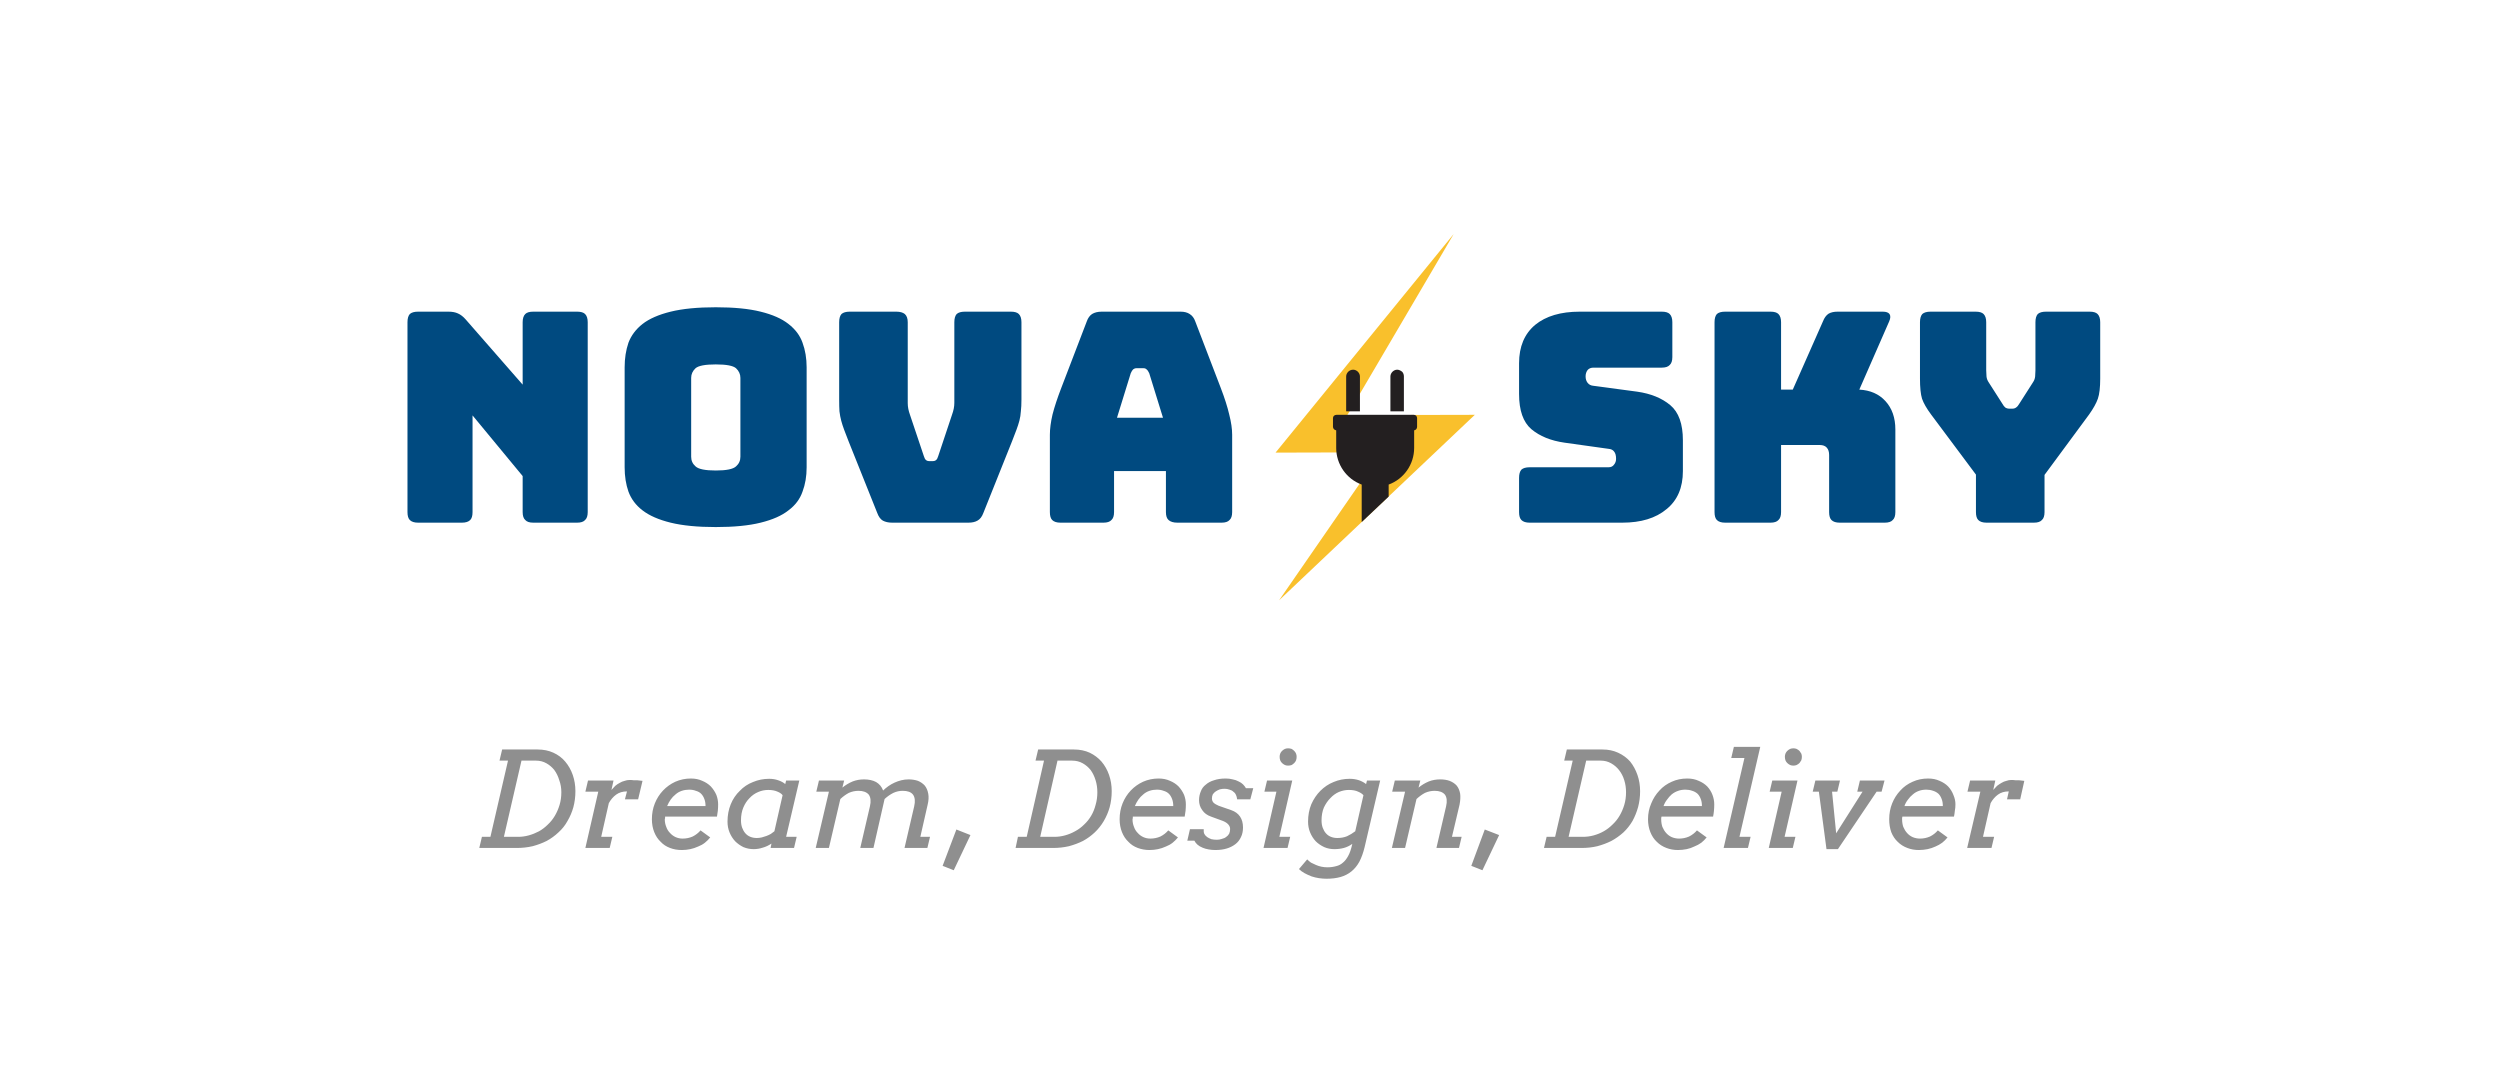
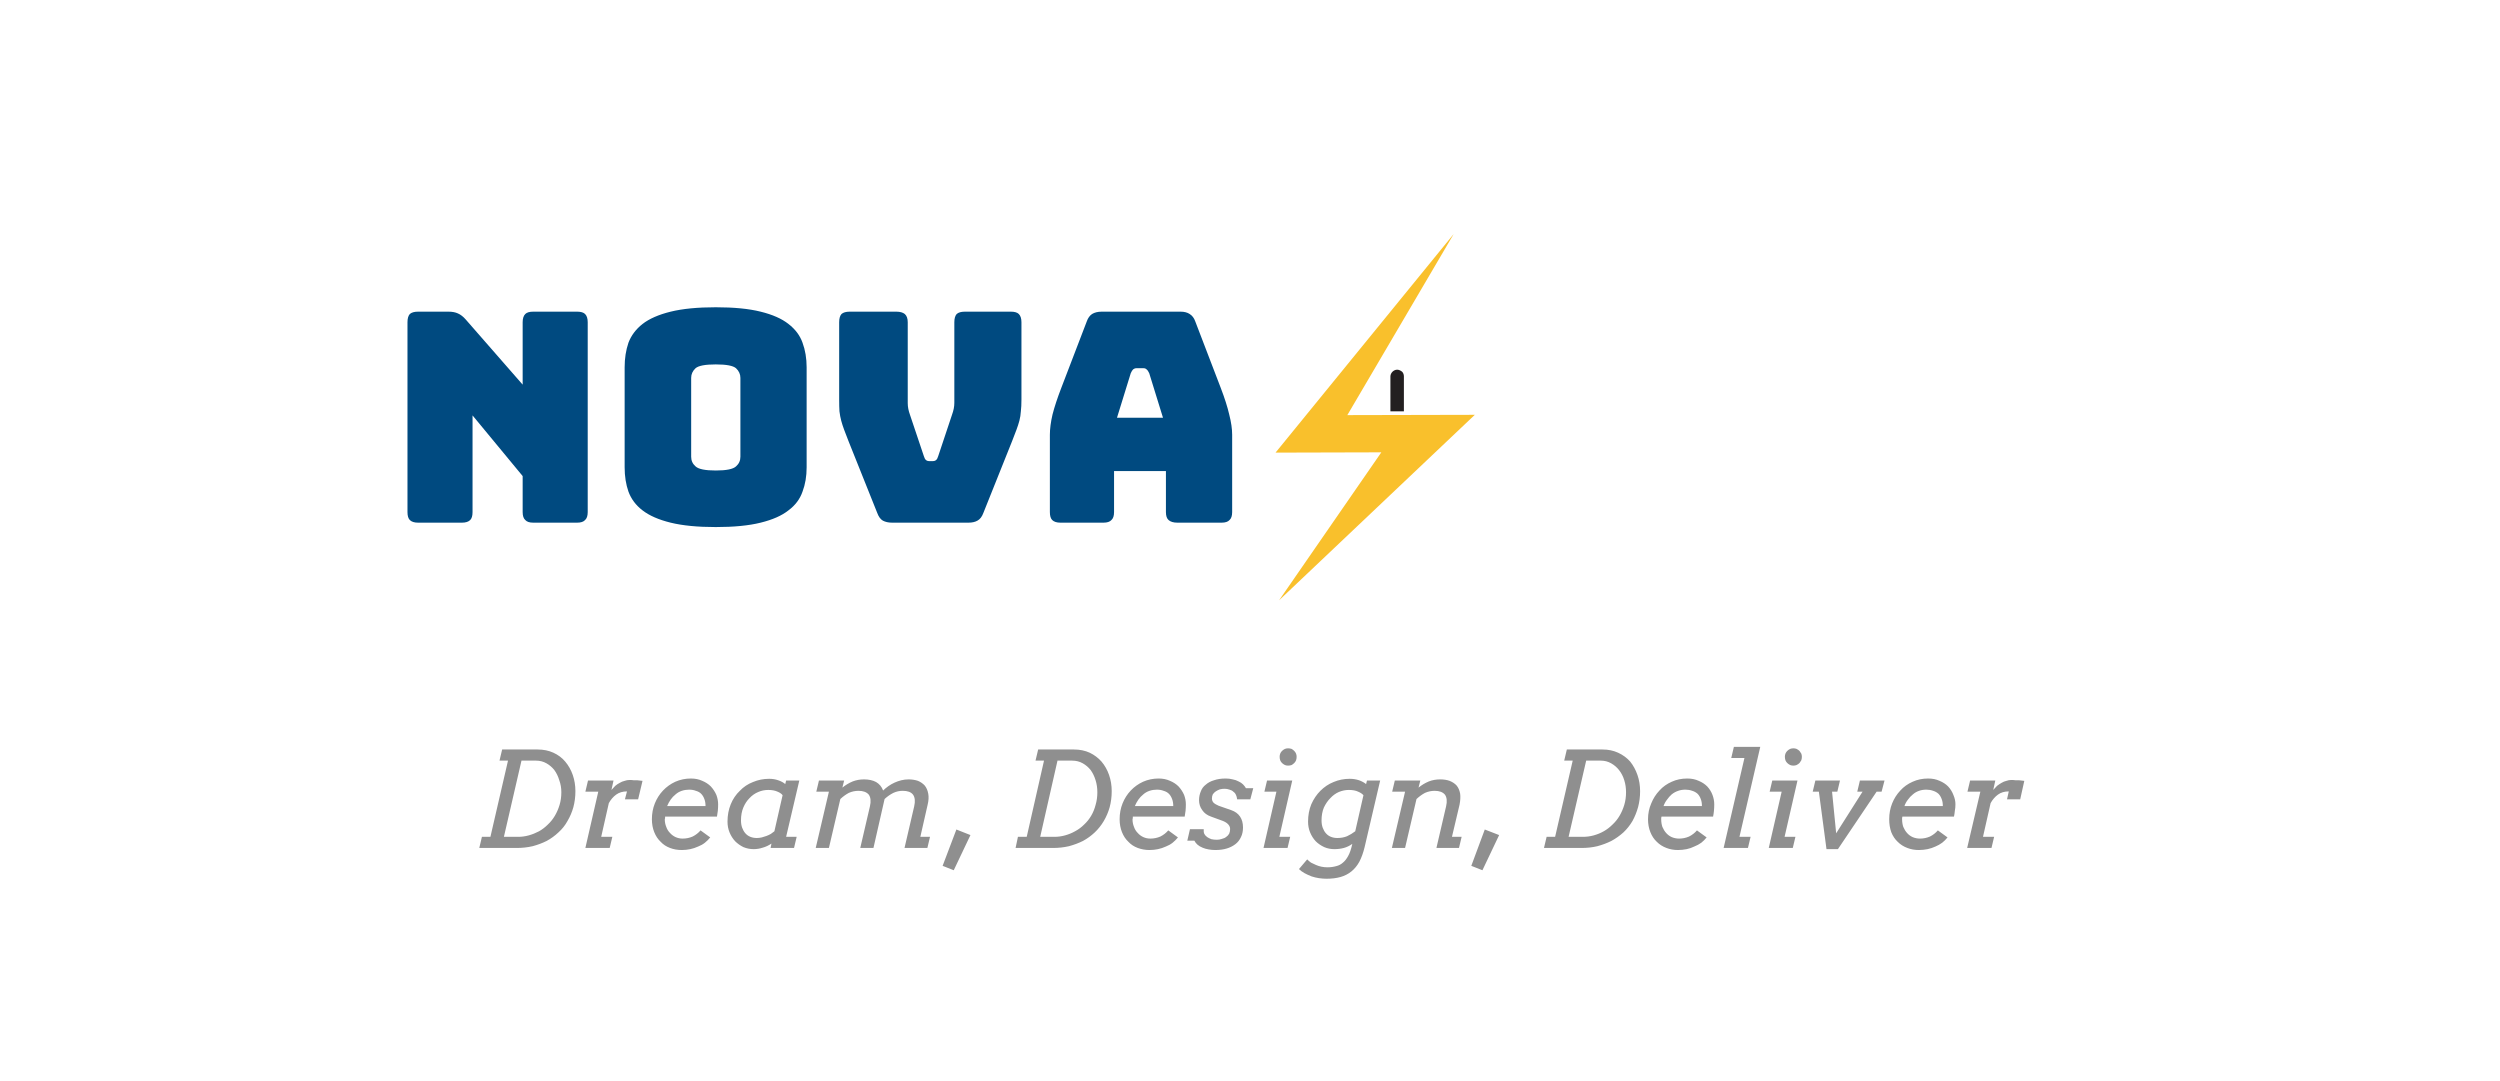
<svg xmlns="http://www.w3.org/2000/svg" viewBox="0 0 6.688 2.893">
  <g transform="matrix(0.784,0,0,0.784,1.036,0.822)">
    <g transform="matrix(1,0,0,1,0,0)" clip-path="url(#SvgjsClipPath95343)">
      <g clip-path="url(#SvgjsClipPath95341f136de02-b55e-4dcf-b994-503e19b56777)">
        <path d=" M 3.639 -0.25 L 3.031 0.496 L 3.392 0.495 L 3.043 1 L 3.711 0.367 L 3.276 0.368 L 3.639 -0.25 Z" fill="#f9c02c" transform="matrix(1,0,0,1,0,0)" fill-rule="nonzero" />
      </g>
      <g clip-path="url(#SvgjsClipPath95341f136de02-b55e-4dcf-b994-503e19b56777)">
-         <path d=" M 3.296 0.213 C 3.289 0.213 3.283 0.216 3.279 0.22 C 3.275 0.224 3.272 0.23 3.272 0.236 L 3.272 0.355 L 3.319 0.355 L 3.319 0.236 C 3.319 0.23 3.316 0.224 3.312 0.22 C 3.308 0.216 3.302 0.213 3.296 0.213 Z" fill="#231f20" transform="matrix(1,0,0,1,0,0)" fill-rule="nonzero" />
-       </g>
+         </g>
      <g clip-path="url(#SvgjsClipPath95341f136de02-b55e-4dcf-b994-503e19b56777)">
        <path d=" M 3.446 0.213 C 3.44 0.213 3.434 0.216 3.43 0.22 C 3.426 0.224 3.423 0.23 3.423 0.236 L 3.423 0.355 L 3.469 0.355 L 3.469 0.236 C 3.469 0.23 3.467 0.224 3.463 0.22 C 3.458 0.216 3.452 0.213 3.446 0.213 Z" fill="#231f20" transform="matrix(1,0,0,1,0,0)" fill-rule="nonzero" />
      </g>
      <g clip-path="url(#SvgjsClipPath95341f136de02-b55e-4dcf-b994-503e19b56777)">
-         <path d=" M 3.503 0.367 L 3.239 0.367 C 3.232 0.367 3.227 0.372 3.227 0.378 L 3.227 0.408 C 3.227 0.414 3.232 0.419 3.238 0.42 L 3.238 0.48 C 3.238 0.536 3.273 0.586 3.325 0.605 L 3.325 0.733 L 3.417 0.646 L 3.417 0.605 C 3.469 0.586 3.504 0.536 3.504 0.48 L 3.504 0.42 C 3.51 0.419 3.514 0.414 3.514 0.408 L 3.514 0.378 C 3.514 0.372 3.509 0.367 3.503 0.367 Z" fill="#231f20" transform="matrix(1,0,0,1,0,0)" fill-rule="nonzero" />
-       </g>
+         </g>
    </g>
    <g>
      <path d=" M 0.255 0.735 L 0.105 0.735 Q 0.086 0.735 0.077 0.726 Q 0.069 0.718 0.069 0.699 L 0.069 0.051 Q 0.069 0.032 0.077 0.023 Q 0.086 0.015 0.105 0.015 L 0.209 0.015 Q 0.228 0.015 0.241 0.021 Q 0.255 0.027 0.268 0.042 L 0.462 0.264 L 0.462 0.051 Q 0.462 0.032 0.471 0.023 Q 0.479 0.015 0.498 0.015 L 0.648 0.015 Q 0.667 0.015 0.675 0.023 Q 0.684 0.032 0.684 0.051 L 0.684 0.699 Q 0.684 0.718 0.675 0.726 Q 0.667 0.735 0.648 0.735 L 0.498 0.735 Q 0.479 0.735 0.471 0.726 Q 0.462 0.718 0.462 0.699 L 0.462 0.576 L 0.291 0.369 L 0.291 0.699 Q 0.291 0.718 0.283 0.726 Q 0.274 0.735 0.255 0.735 M 1.431 0.546 Q 1.431 0.592 1.417 0.629 Q 1.404 0.667 1.369 0.693 Q 1.335 0.72 1.274 0.735 Q 1.214 0.75 1.121 0.75 Q 1.028 0.75 0.967 0.735 Q 0.906 0.72 0.871 0.693 Q 0.837 0.667 0.823 0.629 Q 0.81 0.592 0.81 0.546 L 0.81 0.205 Q 0.81 0.159 0.823 0.121 Q 0.837 0.084 0.871 0.057 Q 0.906 0.03 0.967 0.015 Q 1.028 -1.1102230246251565e-16 1.121 -1.1102230246251565e-16 Q 1.214 -1.1102230246251565e-16 1.274 0.015 Q 1.335 0.03 1.369 0.057 Q 1.404 0.084 1.417 0.121 Q 1.431 0.159 1.431 0.205 L 1.431 0.546 M 1.037 0.51 Q 1.037 0.53 1.052 0.543 Q 1.067 0.557 1.121 0.557 Q 1.175 0.557 1.19 0.543 Q 1.205 0.53 1.205 0.51 L 1.205 0.241 Q 1.205 0.222 1.19 0.208 Q 1.175 0.195 1.121 0.195 Q 1.067 0.195 1.052 0.208 Q 1.037 0.222 1.037 0.241 L 1.037 0.51 M 1.983 0.735 L 1.723 0.735 Q 1.704 0.735 1.691 0.728 Q 1.679 0.721 1.672 0.702 L 1.574 0.457 Q 1.565 0.435 1.559 0.418 Q 1.553 0.402 1.549 0.387 Q 1.545 0.372 1.543 0.355 Q 1.542 0.339 1.542 0.315 L 1.542 0.051 Q 1.542 0.032 1.55 0.023 Q 1.559 0.015 1.578 0.015 L 1.737 0.015 Q 1.756 0.015 1.766 0.023 Q 1.776 0.032 1.776 0.051 L 1.776 0.327 Q 1.776 0.337 1.778 0.347 Q 1.78 0.357 1.784 0.368 L 1.831 0.508 Q 1.834 0.518 1.838 0.521 Q 1.842 0.525 1.85 0.525 L 1.861 0.525 Q 1.869 0.525 1.873 0.521 Q 1.877 0.518 1.88 0.508 L 1.927 0.367 Q 1.931 0.356 1.933 0.346 Q 1.935 0.336 1.935 0.326 L 1.935 0.051 Q 1.935 0.032 1.943 0.023 Q 1.952 0.015 1.971 0.015 L 2.128 0.015 Q 2.147 0.015 2.155 0.023 Q 2.164 0.032 2.164 0.051 L 2.164 0.315 Q 2.164 0.339 2.162 0.355 Q 2.161 0.372 2.157 0.387 Q 2.153 0.402 2.147 0.418 Q 2.141 0.435 2.132 0.457 L 2.034 0.702 Q 2.027 0.721 2.014 0.728 Q 2.002 0.735 1.983 0.735 M 2.537 0.225 L 2.49 0.377 L 2.647 0.377 L 2.6 0.225 Q 2.596 0.216 2.591 0.212 Q 2.587 0.208 2.581 0.208 L 2.556 0.208 Q 2.55 0.208 2.545 0.212 Q 2.541 0.216 2.537 0.225 M 2.48 0.699 Q 2.48 0.718 2.471 0.726 Q 2.463 0.735 2.444 0.735 L 2.297 0.735 Q 2.278 0.735 2.269 0.726 Q 2.261 0.718 2.261 0.699 L 2.261 0.435 Q 2.261 0.405 2.27 0.366 Q 2.28 0.327 2.3 0.275 L 2.387 0.048 Q 2.393 0.031 2.405 0.023 Q 2.418 0.015 2.438 0.015 L 2.707 0.015 Q 2.726 0.015 2.738 0.023 Q 2.751 0.031 2.757 0.048 L 2.844 0.275 Q 2.864 0.327 2.873 0.366 Q 2.883 0.405 2.883 0.435 L 2.883 0.699 Q 2.883 0.718 2.874 0.726 Q 2.866 0.735 2.847 0.735 L 2.696 0.735 Q 2.676 0.735 2.666 0.726 Q 2.657 0.718 2.657 0.699 L 2.657 0.559 L 2.48 0.559 L 2.48 0.699" fill="#004a80" fill-rule="nonzero" />
    </g>
    <g>
-       <path d=" M 4.214 0.735 L 3.898 0.735 Q 3.879 0.735 3.87 0.726 Q 3.862 0.718 3.862 0.699 L 3.862 0.582 Q 3.862 0.563 3.87 0.554 Q 3.879 0.546 3.898 0.546 L 4.167 0.546 Q 4.18 0.546 4.186 0.537 Q 4.193 0.529 4.193 0.517 Q 4.193 0.5 4.186 0.492 Q 4.18 0.484 4.167 0.483 L 4.017 0.462 Q 3.947 0.452 3.904 0.416 Q 3.862 0.38 3.862 0.296 L 3.862 0.191 Q 3.862 0.106 3.917 0.06 Q 3.972 0.015 4.069 0.015 L 4.349 0.015 Q 4.368 0.015 4.376 0.023 Q 4.385 0.032 4.385 0.051 L 4.385 0.17 Q 4.385 0.189 4.376 0.197 Q 4.368 0.206 4.349 0.206 L 4.116 0.206 Q 4.103 0.206 4.096 0.214 Q 4.089 0.223 4.089 0.236 Q 4.089 0.249 4.096 0.258 Q 4.103 0.267 4.116 0.268 L 4.265 0.288 Q 4.335 0.298 4.378 0.334 Q 4.421 0.37 4.421 0.454 L 4.421 0.559 Q 4.421 0.644 4.365 0.689 Q 4.31 0.735 4.214 0.735 M 4.72 0.735 L 4.565 0.735 Q 4.546 0.735 4.537 0.726 Q 4.529 0.718 4.529 0.699 L 4.529 0.051 Q 4.529 0.032 4.537 0.023 Q 4.546 0.015 4.565 0.015 L 4.72 0.015 Q 4.739 0.015 4.747 0.023 Q 4.756 0.032 4.756 0.051 L 4.756 0.281 L 4.796 0.281 L 4.899 0.048 Q 4.906 0.03 4.918 0.022 Q 4.93 0.015 4.949 0.015 L 5.103 0.015 Q 5.12 0.015 5.126 0.023 Q 5.132 0.032 5.125 0.048 L 5.023 0.281 Q 5.079 0.284 5.112 0.32 Q 5.146 0.357 5.146 0.417 L 5.146 0.699 Q 5.146 0.718 5.137 0.726 Q 5.129 0.735 5.11 0.735 L 4.956 0.735 Q 4.937 0.735 4.928 0.726 Q 4.92 0.718 4.92 0.699 L 4.92 0.504 Q 4.92 0.488 4.912 0.479 Q 4.904 0.47 4.888 0.47 L 4.756 0.47 L 4.756 0.699 Q 4.756 0.718 4.747 0.726 Q 4.739 0.735 4.72 0.735 M 5.619 0.735 L 5.457 0.735 Q 5.438 0.735 5.429 0.726 Q 5.421 0.718 5.421 0.699 L 5.421 0.571 L 5.268 0.366 Q 5.245 0.335 5.237 0.312 Q 5.23 0.289 5.23 0.243 L 5.23 0.051 Q 5.23 0.032 5.238 0.023 Q 5.247 0.015 5.266 0.015 L 5.42 0.015 Q 5.439 0.015 5.447 0.023 Q 5.456 0.032 5.456 0.051 L 5.456 0.215 Q 5.456 0.225 5.457 0.236 Q 5.458 0.247 5.465 0.257 L 5.511 0.329 Q 5.516 0.338 5.521 0.342 Q 5.527 0.346 5.535 0.346 L 5.545 0.346 Q 5.553 0.346 5.558 0.342 Q 5.564 0.338 5.569 0.329 L 5.615 0.257 Q 5.622 0.247 5.623 0.236 Q 5.624 0.225 5.624 0.215 L 5.624 0.051 Q 5.624 0.032 5.632 0.023 Q 5.641 0.015 5.66 0.015 L 5.809 0.015 Q 5.828 0.015 5.836 0.023 Q 5.845 0.032 5.845 0.051 L 5.845 0.243 Q 5.845 0.289 5.837 0.312 Q 5.829 0.335 5.807 0.366 L 5.655 0.572 L 5.655 0.699 Q 5.655 0.718 5.646 0.726 Q 5.638 0.735 5.619 0.735" fill="#004a80" fill-rule="nonzero" />
-     </g>
+       </g>
    <g>
      <path d=" M 0.392 1.509 L 0.513 1.509 Q 0.543 1.509 0.567 1.52 Q 0.591 1.531 0.607 1.55 Q 0.624 1.57 0.633 1.596 Q 0.642 1.622 0.642 1.651 Q 0.642 1.68 0.635 1.706 Q 0.628 1.731 0.615 1.753 Q 0.603 1.775 0.584 1.792 Q 0.566 1.809 0.544 1.821 Q 0.522 1.832 0.496 1.839 Q 0.47 1.845 0.442 1.845 L 0.314 1.845 L 0.323 1.807 L 0.352 1.807 L 0.412 1.547 L 0.383 1.547 L 0.392 1.509 M 0.458 1.547 L 0.398 1.807 L 0.447 1.807 Q 0.465 1.807 0.483 1.802 Q 0.501 1.797 0.518 1.788 Q 0.534 1.779 0.548 1.765 Q 0.562 1.752 0.572 1.735 Q 0.582 1.718 0.588 1.698 Q 0.594 1.678 0.594 1.655 Q 0.594 1.633 0.587 1.614 Q 0.581 1.594 0.57 1.579 Q 0.559 1.565 0.543 1.556 Q 0.527 1.547 0.508 1.547 L 0.458 1.547 M 0.856 1.679 L 0.811 1.679 L 0.818 1.652 Q 0.796 1.652 0.781 1.663 Q 0.766 1.674 0.756 1.692 L 0.73 1.807 L 0.768 1.807 L 0.759 1.845 L 0.676 1.845 L 0.72 1.653 L 0.676 1.653 L 0.685 1.615 L 0.772 1.615 L 0.765 1.647 Q 0.771 1.64 0.778 1.633 Q 0.785 1.627 0.793 1.623 Q 0.801 1.618 0.81 1.616 Q 0.818 1.613 0.827 1.613 Q 0.835 1.613 0.841 1.614 Q 0.846 1.614 0.853 1.614 Q 0.859 1.615 0.871 1.616 L 0.856 1.679 M 0.948 1.738 Q 0.948 1.741 0.948 1.743 Q 0.947 1.745 0.947 1.747 Q 0.947 1.761 0.952 1.773 Q 0.956 1.785 0.965 1.794 Q 0.973 1.803 0.984 1.808 Q 0.995 1.813 1.008 1.813 Q 1.026 1.813 1.042 1.806 Q 1.058 1.798 1.069 1.785 L 1.102 1.809 Q 1.094 1.819 1.084 1.827 Q 1.074 1.835 1.061 1.84 Q 1.048 1.846 1.034 1.849 Q 1.02 1.852 1.005 1.852 Q 0.983 1.852 0.965 1.845 Q 0.946 1.838 0.933 1.824 Q 0.919 1.811 0.911 1.791 Q 0.903 1.771 0.903 1.747 Q 0.903 1.718 0.913 1.693 Q 0.923 1.668 0.941 1.649 Q 0.959 1.63 0.983 1.619 Q 1.008 1.608 1.036 1.608 Q 1.058 1.608 1.075 1.616 Q 1.092 1.623 1.104 1.635 Q 1.116 1.648 1.123 1.664 Q 1.129 1.68 1.129 1.696 Q 1.129 1.708 1.128 1.718 Q 1.126 1.729 1.125 1.738 L 0.948 1.738 M 1.03 1.646 Q 1.017 1.646 1.005 1.65 Q 0.993 1.654 0.984 1.662 Q 0.974 1.67 0.967 1.68 Q 0.96 1.69 0.955 1.702 L 1.086 1.702 Q 1.086 1.688 1.082 1.678 Q 1.078 1.667 1.071 1.66 Q 1.064 1.653 1.053 1.65 Q 1.043 1.646 1.03 1.646 M 1.311 1.83 Q 1.296 1.84 1.281 1.844 Q 1.266 1.849 1.25 1.849 Q 1.232 1.849 1.215 1.842 Q 1.199 1.834 1.187 1.822 Q 1.175 1.809 1.168 1.792 Q 1.161 1.775 1.161 1.755 Q 1.161 1.723 1.172 1.696 Q 1.183 1.669 1.203 1.65 Q 1.222 1.63 1.248 1.62 Q 1.274 1.609 1.303 1.609 Q 1.32 1.609 1.334 1.614 Q 1.349 1.619 1.358 1.627 L 1.361 1.615 L 1.406 1.615 L 1.361 1.807 L 1.397 1.807 L 1.388 1.845 L 1.308 1.845 L 1.311 1.83 M 1.261 1.811 Q 1.269 1.811 1.278 1.809 Q 1.286 1.807 1.294 1.804 Q 1.302 1.801 1.309 1.797 Q 1.316 1.792 1.321 1.788 L 1.349 1.665 Q 1.344 1.658 1.332 1.653 Q 1.319 1.647 1.3 1.647 Q 1.282 1.647 1.266 1.654 Q 1.249 1.661 1.236 1.675 Q 1.223 1.688 1.215 1.707 Q 1.207 1.726 1.207 1.751 Q 1.207 1.765 1.211 1.776 Q 1.215 1.787 1.222 1.795 Q 1.229 1.803 1.239 1.807 Q 1.249 1.811 1.261 1.811 M 1.473 1.615 L 1.559 1.615 L 1.553 1.639 Q 1.569 1.626 1.588 1.618 Q 1.606 1.611 1.627 1.611 Q 1.651 1.611 1.668 1.62 Q 1.685 1.63 1.692 1.649 Q 1.7 1.641 1.71 1.634 Q 1.72 1.627 1.731 1.622 Q 1.742 1.617 1.754 1.614 Q 1.766 1.611 1.779 1.611 Q 1.796 1.611 1.811 1.616 Q 1.825 1.622 1.834 1.632 Q 1.843 1.643 1.846 1.66 Q 1.849 1.676 1.844 1.697 L 1.819 1.807 L 1.852 1.807 L 1.843 1.845 L 1.765 1.845 L 1.798 1.703 Q 1.804 1.677 1.794 1.663 Q 1.784 1.65 1.759 1.65 Q 1.742 1.65 1.727 1.657 Q 1.711 1.665 1.697 1.678 L 1.659 1.845 L 1.614 1.845 L 1.647 1.703 Q 1.653 1.677 1.643 1.663 Q 1.632 1.65 1.608 1.65 Q 1.591 1.65 1.575 1.657 Q 1.56 1.665 1.546 1.678 L 1.507 1.845 L 1.462 1.845 L 1.507 1.653 L 1.464 1.653 L 1.473 1.615 M 1.942 1.782 L 1.99 1.801 L 1.933 1.921 L 1.895 1.906 L 1.942 1.782 M 2.221 1.509 L 2.343 1.509 Q 2.373 1.509 2.397 1.52 Q 2.42 1.531 2.437 1.55 Q 2.454 1.57 2.463 1.596 Q 2.472 1.622 2.472 1.651 Q 2.472 1.68 2.465 1.706 Q 2.458 1.731 2.445 1.753 Q 2.432 1.775 2.414 1.792 Q 2.396 1.809 2.374 1.821 Q 2.352 1.832 2.326 1.839 Q 2.3 1.845 2.272 1.845 L 2.144 1.845 L 2.152 1.807 L 2.182 1.807 L 2.241 1.547 L 2.212 1.547 L 2.221 1.509 M 2.287 1.547 L 2.228 1.807 L 2.277 1.807 Q 2.295 1.807 2.313 1.802 Q 2.331 1.797 2.347 1.788 Q 2.364 1.779 2.378 1.765 Q 2.392 1.752 2.402 1.735 Q 2.412 1.718 2.417 1.698 Q 2.423 1.678 2.423 1.655 Q 2.423 1.633 2.417 1.614 Q 2.411 1.594 2.4 1.579 Q 2.389 1.565 2.373 1.556 Q 2.357 1.547 2.337 1.547 L 2.287 1.547 M 2.544 1.738 Q 2.544 1.741 2.544 1.743 Q 2.543 1.745 2.543 1.747 Q 2.543 1.761 2.548 1.773 Q 2.552 1.785 2.561 1.794 Q 2.569 1.803 2.58 1.808 Q 2.591 1.813 2.604 1.813 Q 2.622 1.813 2.638 1.806 Q 2.654 1.798 2.665 1.785 L 2.698 1.809 Q 2.69 1.819 2.68 1.827 Q 2.67 1.835 2.657 1.84 Q 2.644 1.846 2.63 1.849 Q 2.616 1.852 2.601 1.852 Q 2.58 1.852 2.561 1.845 Q 2.542 1.838 2.529 1.824 Q 2.515 1.811 2.507 1.791 Q 2.499 1.771 2.499 1.747 Q 2.499 1.718 2.509 1.693 Q 2.519 1.668 2.537 1.649 Q 2.555 1.63 2.579 1.619 Q 2.604 1.608 2.632 1.608 Q 2.654 1.608 2.671 1.616 Q 2.688 1.623 2.7 1.635 Q 2.712 1.648 2.719 1.664 Q 2.725 1.68 2.725 1.696 Q 2.725 1.708 2.724 1.718 Q 2.722 1.729 2.721 1.738 L 2.544 1.738 M 2.626 1.646 Q 2.613 1.646 2.601 1.65 Q 2.589 1.654 2.58 1.662 Q 2.57 1.67 2.563 1.68 Q 2.556 1.69 2.551 1.702 L 2.682 1.702 Q 2.682 1.688 2.678 1.678 Q 2.674 1.667 2.667 1.66 Q 2.66 1.653 2.649 1.65 Q 2.639 1.646 2.626 1.646 M 2.9 1.679 Q 2.899 1.67 2.896 1.664 Q 2.893 1.657 2.887 1.653 Q 2.882 1.648 2.874 1.646 Q 2.866 1.643 2.857 1.643 Q 2.849 1.643 2.841 1.645 Q 2.833 1.648 2.827 1.652 Q 2.821 1.656 2.817 1.662 Q 2.814 1.668 2.814 1.676 Q 2.814 1.684 2.819 1.69 Q 2.825 1.696 2.837 1.701 L 2.88 1.716 Q 2.9 1.723 2.91 1.738 Q 2.92 1.753 2.92 1.775 Q 2.92 1.794 2.913 1.808 Q 2.906 1.823 2.894 1.832 Q 2.881 1.842 2.864 1.847 Q 2.847 1.852 2.826 1.852 Q 2.814 1.852 2.803 1.85 Q 2.791 1.848 2.782 1.844 Q 2.772 1.84 2.765 1.834 Q 2.758 1.828 2.754 1.82 L 2.73 1.82 L 2.739 1.781 L 2.786 1.781 Q 2.785 1.79 2.788 1.797 Q 2.791 1.803 2.798 1.808 Q 2.804 1.812 2.812 1.815 Q 2.821 1.817 2.831 1.817 Q 2.84 1.817 2.848 1.814 Q 2.857 1.812 2.863 1.807 Q 2.869 1.803 2.873 1.796 Q 2.876 1.789 2.876 1.78 Q 2.876 1.772 2.87 1.765 Q 2.864 1.758 2.852 1.753 L 2.811 1.738 Q 2.791 1.731 2.781 1.716 Q 2.77 1.701 2.77 1.682 Q 2.77 1.666 2.776 1.652 Q 2.781 1.638 2.793 1.629 Q 2.804 1.619 2.821 1.614 Q 2.838 1.608 2.861 1.608 Q 2.874 1.608 2.885 1.611 Q 2.896 1.613 2.905 1.618 Q 2.914 1.622 2.92 1.628 Q 2.926 1.634 2.93 1.641 L 2.955 1.641 L 2.945 1.679 L 2.9 1.679 L 2.9 1.679 M 3.002 1.615 L 3.088 1.615 L 3.044 1.807 L 3.081 1.807 L 3.072 1.845 L 2.99 1.845 L 3.034 1.653 L 2.993 1.653 L 3.002 1.615 M 3.045 1.534 Q 3.045 1.528 3.047 1.523 Q 3.049 1.518 3.053 1.514 Q 3.057 1.51 3.063 1.507 Q 3.068 1.505 3.074 1.505 Q 3.08 1.505 3.086 1.507 Q 3.091 1.51 3.095 1.514 Q 3.099 1.518 3.101 1.523 Q 3.103 1.528 3.103 1.534 Q 3.103 1.54 3.101 1.546 Q 3.099 1.551 3.095 1.555 Q 3.091 1.559 3.086 1.562 Q 3.08 1.564 3.074 1.564 Q 3.068 1.564 3.063 1.562 Q 3.057 1.559 3.053 1.555 Q 3.049 1.551 3.047 1.546 Q 3.045 1.54 3.045 1.534 M 3.293 1.831 Q 3.279 1.841 3.264 1.845 Q 3.249 1.849 3.232 1.849 Q 3.213 1.849 3.197 1.842 Q 3.18 1.834 3.168 1.822 Q 3.156 1.809 3.149 1.792 Q 3.142 1.775 3.142 1.755 Q 3.142 1.723 3.153 1.696 Q 3.165 1.669 3.184 1.65 Q 3.204 1.63 3.229 1.62 Q 3.255 1.609 3.284 1.609 Q 3.301 1.609 3.316 1.614 Q 3.33 1.619 3.34 1.627 L 3.343 1.615 L 3.388 1.615 L 3.335 1.842 Q 3.328 1.871 3.317 1.892 Q 3.306 1.912 3.29 1.925 Q 3.274 1.938 3.253 1.944 Q 3.232 1.95 3.205 1.95 Q 3.193 1.95 3.179 1.948 Q 3.166 1.946 3.154 1.942 Q 3.141 1.937 3.13 1.931 Q 3.119 1.925 3.111 1.917 L 3.139 1.884 Q 3.145 1.89 3.152 1.895 Q 3.16 1.899 3.169 1.903 Q 3.178 1.907 3.188 1.909 Q 3.198 1.911 3.208 1.911 Q 3.224 1.911 3.238 1.907 Q 3.251 1.904 3.261 1.895 Q 3.271 1.887 3.279 1.872 Q 3.287 1.858 3.293 1.831 M 3.242 1.811 Q 3.26 1.811 3.275 1.805 Q 3.29 1.798 3.303 1.788 L 3.331 1.665 Q 3.325 1.658 3.313 1.653 Q 3.301 1.647 3.281 1.647 Q 3.264 1.647 3.247 1.654 Q 3.231 1.661 3.218 1.675 Q 3.205 1.688 3.196 1.707 Q 3.188 1.726 3.188 1.751 Q 3.188 1.765 3.192 1.776 Q 3.196 1.787 3.203 1.795 Q 3.21 1.803 3.22 1.807 Q 3.23 1.811 3.242 1.811 M 3.438 1.615 L 3.525 1.615 L 3.519 1.639 Q 3.535 1.626 3.554 1.618 Q 3.572 1.611 3.593 1.611 Q 3.611 1.611 3.625 1.616 Q 3.64 1.622 3.649 1.632 Q 3.658 1.643 3.661 1.66 Q 3.663 1.676 3.659 1.697 L 3.633 1.807 L 3.666 1.807 L 3.657 1.845 L 3.58 1.845 L 3.613 1.703 Q 3.619 1.677 3.609 1.663 Q 3.598 1.65 3.574 1.65 Q 3.557 1.65 3.541 1.657 Q 3.526 1.665 3.512 1.678 L 3.473 1.845 L 3.428 1.845 L 3.473 1.653 L 3.429 1.653 L 3.438 1.615 M 3.745 1.782 L 3.794 1.801 L 3.737 1.921 L 3.699 1.906 L 3.745 1.782 M 4.025 1.509 L 4.147 1.509 Q 4.176 1.509 4.2 1.52 Q 4.224 1.531 4.241 1.55 Q 4.257 1.57 4.266 1.596 Q 4.275 1.622 4.275 1.651 Q 4.275 1.68 4.268 1.706 Q 4.261 1.731 4.249 1.753 Q 4.236 1.775 4.218 1.792 Q 4.199 1.809 4.177 1.821 Q 4.155 1.832 4.129 1.839 Q 4.104 1.845 4.075 1.845 L 3.947 1.845 L 3.956 1.807 L 3.985 1.807 L 4.045 1.547 L 4.016 1.547 L 4.025 1.509 M 4.091 1.547 L 4.031 1.807 L 4.08 1.807 Q 4.099 1.807 4.117 1.802 Q 4.135 1.797 4.151 1.788 Q 4.167 1.779 4.181 1.765 Q 4.195 1.752 4.205 1.735 Q 4.215 1.718 4.221 1.698 Q 4.227 1.678 4.227 1.655 Q 4.227 1.633 4.221 1.614 Q 4.215 1.594 4.203 1.579 Q 4.192 1.565 4.176 1.556 Q 4.16 1.547 4.141 1.547 L 4.091 1.547 M 4.348 1.738 Q 4.347 1.741 4.347 1.743 Q 4.347 1.745 4.347 1.747 Q 4.347 1.761 4.351 1.773 Q 4.356 1.785 4.364 1.794 Q 4.372 1.803 4.383 1.808 Q 4.395 1.813 4.408 1.813 Q 4.426 1.813 4.442 1.806 Q 4.458 1.798 4.469 1.785 L 4.502 1.809 Q 4.494 1.819 4.484 1.827 Q 4.473 1.835 4.46 1.84 Q 4.448 1.846 4.434 1.849 Q 4.419 1.852 4.404 1.852 Q 4.383 1.852 4.365 1.845 Q 4.346 1.838 4.332 1.824 Q 4.318 1.811 4.31 1.791 Q 4.302 1.771 4.302 1.747 Q 4.302 1.718 4.313 1.693 Q 4.323 1.668 4.341 1.649 Q 4.358 1.63 4.383 1.619 Q 4.407 1.608 4.436 1.608 Q 4.458 1.608 4.475 1.616 Q 4.492 1.623 4.504 1.635 Q 4.516 1.648 4.522 1.664 Q 4.528 1.68 4.528 1.696 Q 4.528 1.708 4.527 1.718 Q 4.526 1.729 4.524 1.738 L 4.348 1.738 M 4.43 1.646 Q 4.416 1.646 4.405 1.65 Q 4.393 1.654 4.383 1.662 Q 4.374 1.67 4.367 1.68 Q 4.359 1.69 4.355 1.702 L 4.486 1.702 Q 4.486 1.688 4.482 1.678 Q 4.478 1.667 4.471 1.66 Q 4.463 1.653 4.453 1.65 Q 4.442 1.646 4.43 1.646 M 4.595 1.5 L 4.685 1.5 L 4.614 1.807 L 4.652 1.807 L 4.643 1.845 L 4.56 1.845 L 4.631 1.538 L 4.586 1.538 L 4.595 1.5 M 4.726 1.615 L 4.812 1.615 L 4.768 1.807 L 4.805 1.807 L 4.796 1.845 L 4.714 1.845 L 4.758 1.653 L 4.717 1.653 L 4.726 1.615 M 4.769 1.534 Q 4.769 1.528 4.771 1.523 Q 4.773 1.518 4.777 1.514 Q 4.781 1.51 4.787 1.507 Q 4.792 1.505 4.798 1.505 Q 4.804 1.505 4.809 1.507 Q 4.815 1.51 4.819 1.514 Q 4.822 1.518 4.825 1.523 Q 4.827 1.528 4.827 1.534 Q 4.827 1.54 4.825 1.546 Q 4.822 1.551 4.819 1.555 Q 4.815 1.559 4.809 1.562 Q 4.804 1.564 4.798 1.564 Q 4.792 1.564 4.787 1.562 Q 4.781 1.559 4.777 1.555 Q 4.773 1.551 4.771 1.546 Q 4.769 1.54 4.769 1.534 M 4.873 1.615 L 4.957 1.615 L 4.948 1.653 L 4.93 1.653 L 4.944 1.795 L 5.034 1.653 L 5.016 1.653 L 5.025 1.615 L 5.109 1.615 L 5.099 1.653 L 5.082 1.653 L 4.95 1.849 L 4.911 1.849 L 4.885 1.653 L 4.864 1.653 L 4.873 1.615 M 5.17 1.738 Q 5.169 1.741 5.169 1.743 Q 5.169 1.745 5.169 1.747 Q 5.169 1.761 5.173 1.773 Q 5.178 1.785 5.186 1.794 Q 5.194 1.803 5.205 1.808 Q 5.217 1.813 5.23 1.813 Q 5.248 1.813 5.264 1.806 Q 5.28 1.798 5.291 1.785 L 5.324 1.809 Q 5.316 1.819 5.306 1.827 Q 5.295 1.835 5.283 1.84 Q 5.27 1.846 5.256 1.849 Q 5.241 1.852 5.226 1.852 Q 5.205 1.852 5.187 1.845 Q 5.168 1.838 5.154 1.824 Q 5.14 1.811 5.132 1.791 Q 5.125 1.771 5.125 1.747 Q 5.125 1.718 5.135 1.693 Q 5.145 1.668 5.163 1.649 Q 5.18 1.63 5.205 1.619 Q 5.229 1.608 5.258 1.608 Q 5.28 1.608 5.297 1.616 Q 5.314 1.623 5.326 1.635 Q 5.338 1.648 5.344 1.664 Q 5.351 1.68 5.351 1.696 Q 5.351 1.708 5.349 1.718 Q 5.348 1.729 5.346 1.738 L 5.17 1.738 M 5.252 1.646 Q 5.238 1.646 5.227 1.65 Q 5.215 1.654 5.206 1.662 Q 5.196 1.67 5.189 1.68 Q 5.181 1.69 5.177 1.702 L 5.308 1.702 Q 5.308 1.688 5.304 1.678 Q 5.3 1.667 5.293 1.66 Q 5.285 1.653 5.275 1.65 Q 5.264 1.646 5.252 1.646 M 5.572 1.679 L 5.527 1.679 L 5.533 1.652 Q 5.511 1.652 5.496 1.663 Q 5.481 1.674 5.471 1.692 L 5.445 1.807 L 5.483 1.807 L 5.474 1.845 L 5.391 1.845 L 5.436 1.653 L 5.392 1.653 L 5.401 1.615 L 5.487 1.615 L 5.48 1.647 Q 5.486 1.64 5.493 1.633 Q 5.501 1.627 5.508 1.623 Q 5.516 1.618 5.525 1.616 Q 5.533 1.613 5.542 1.613 Q 5.55 1.613 5.556 1.614 Q 5.562 1.614 5.568 1.614 Q 5.575 1.615 5.586 1.616 L 5.572 1.679" fill="#8f8f8f" fill-rule="nonzero" />
    </g>
  </g>
  <defs>
    <clipPath id="SvgjsClipPath95343">
      <path d=" M 3.031 -0.25 h 0.68 v 1.249 h -0.68 Z" />
    </clipPath>
    <clipPath id="SvgjsClipPath95341f136de02-b55e-4dcf-b994-503e19b56777">
      <path d=" M 3.031 -0.25 L 3.711 -0.25 L 3.711 1 L 3.031 1 Z" />
    </clipPath>
  </defs>
</svg>